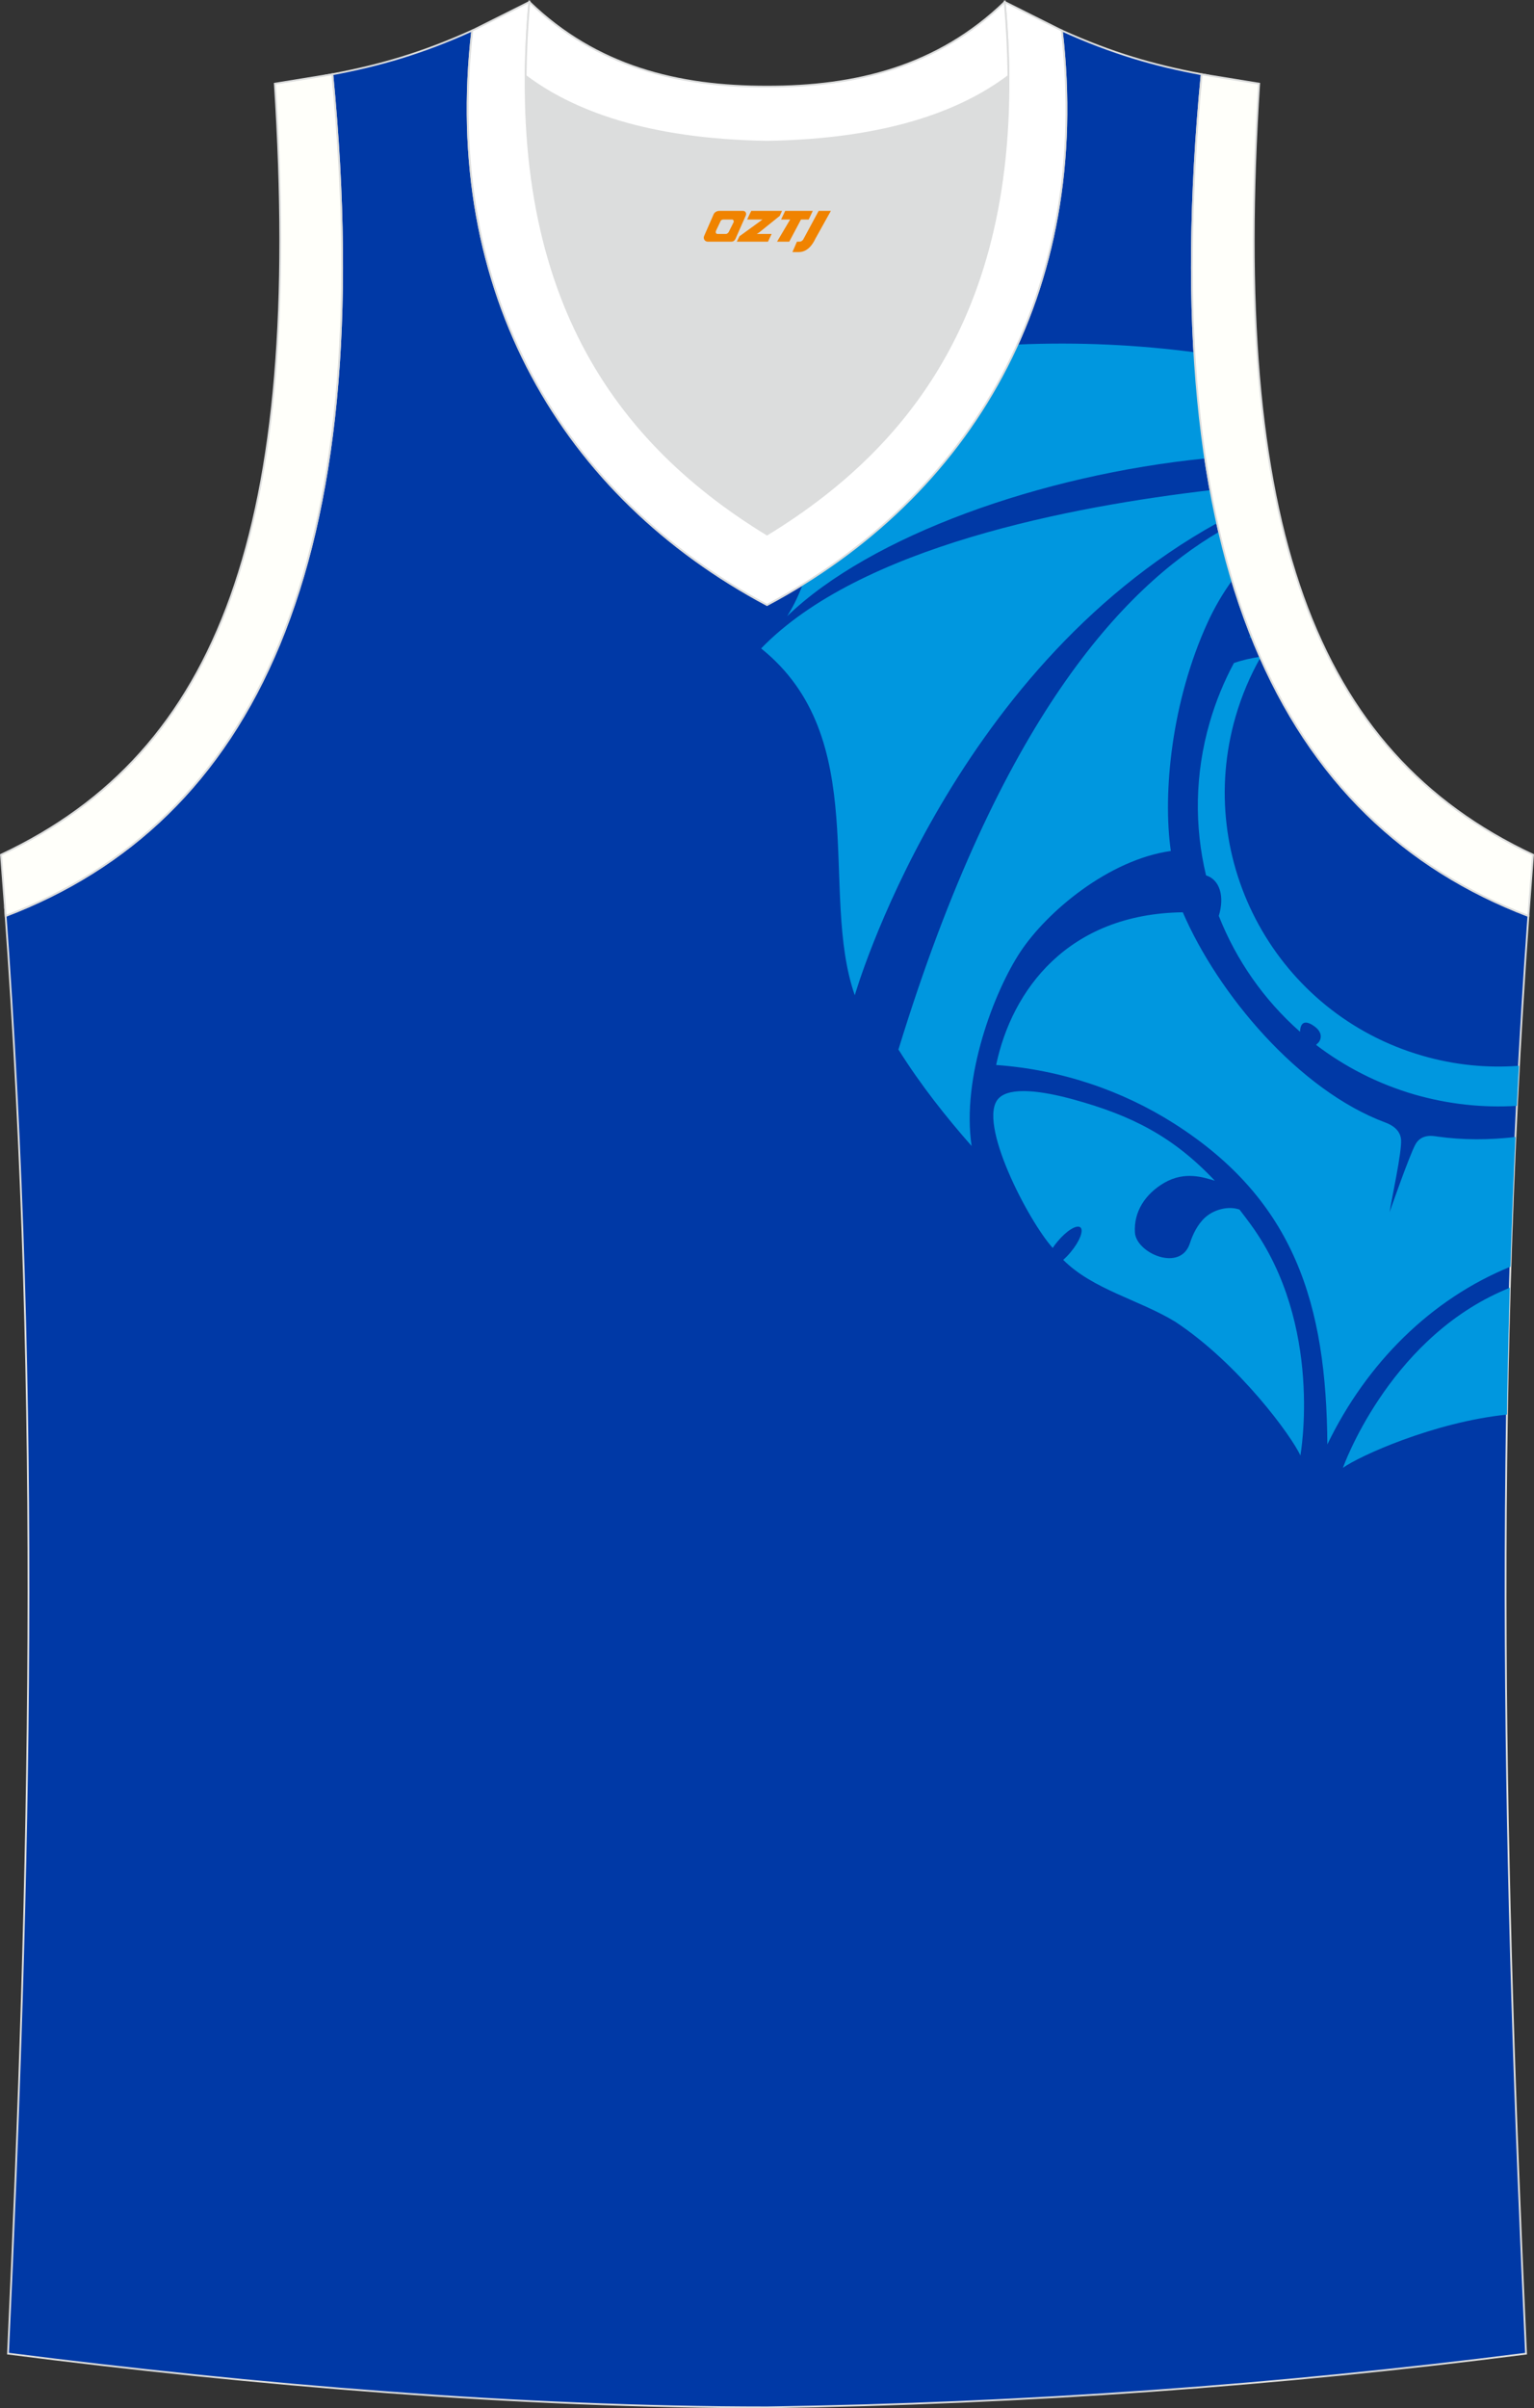
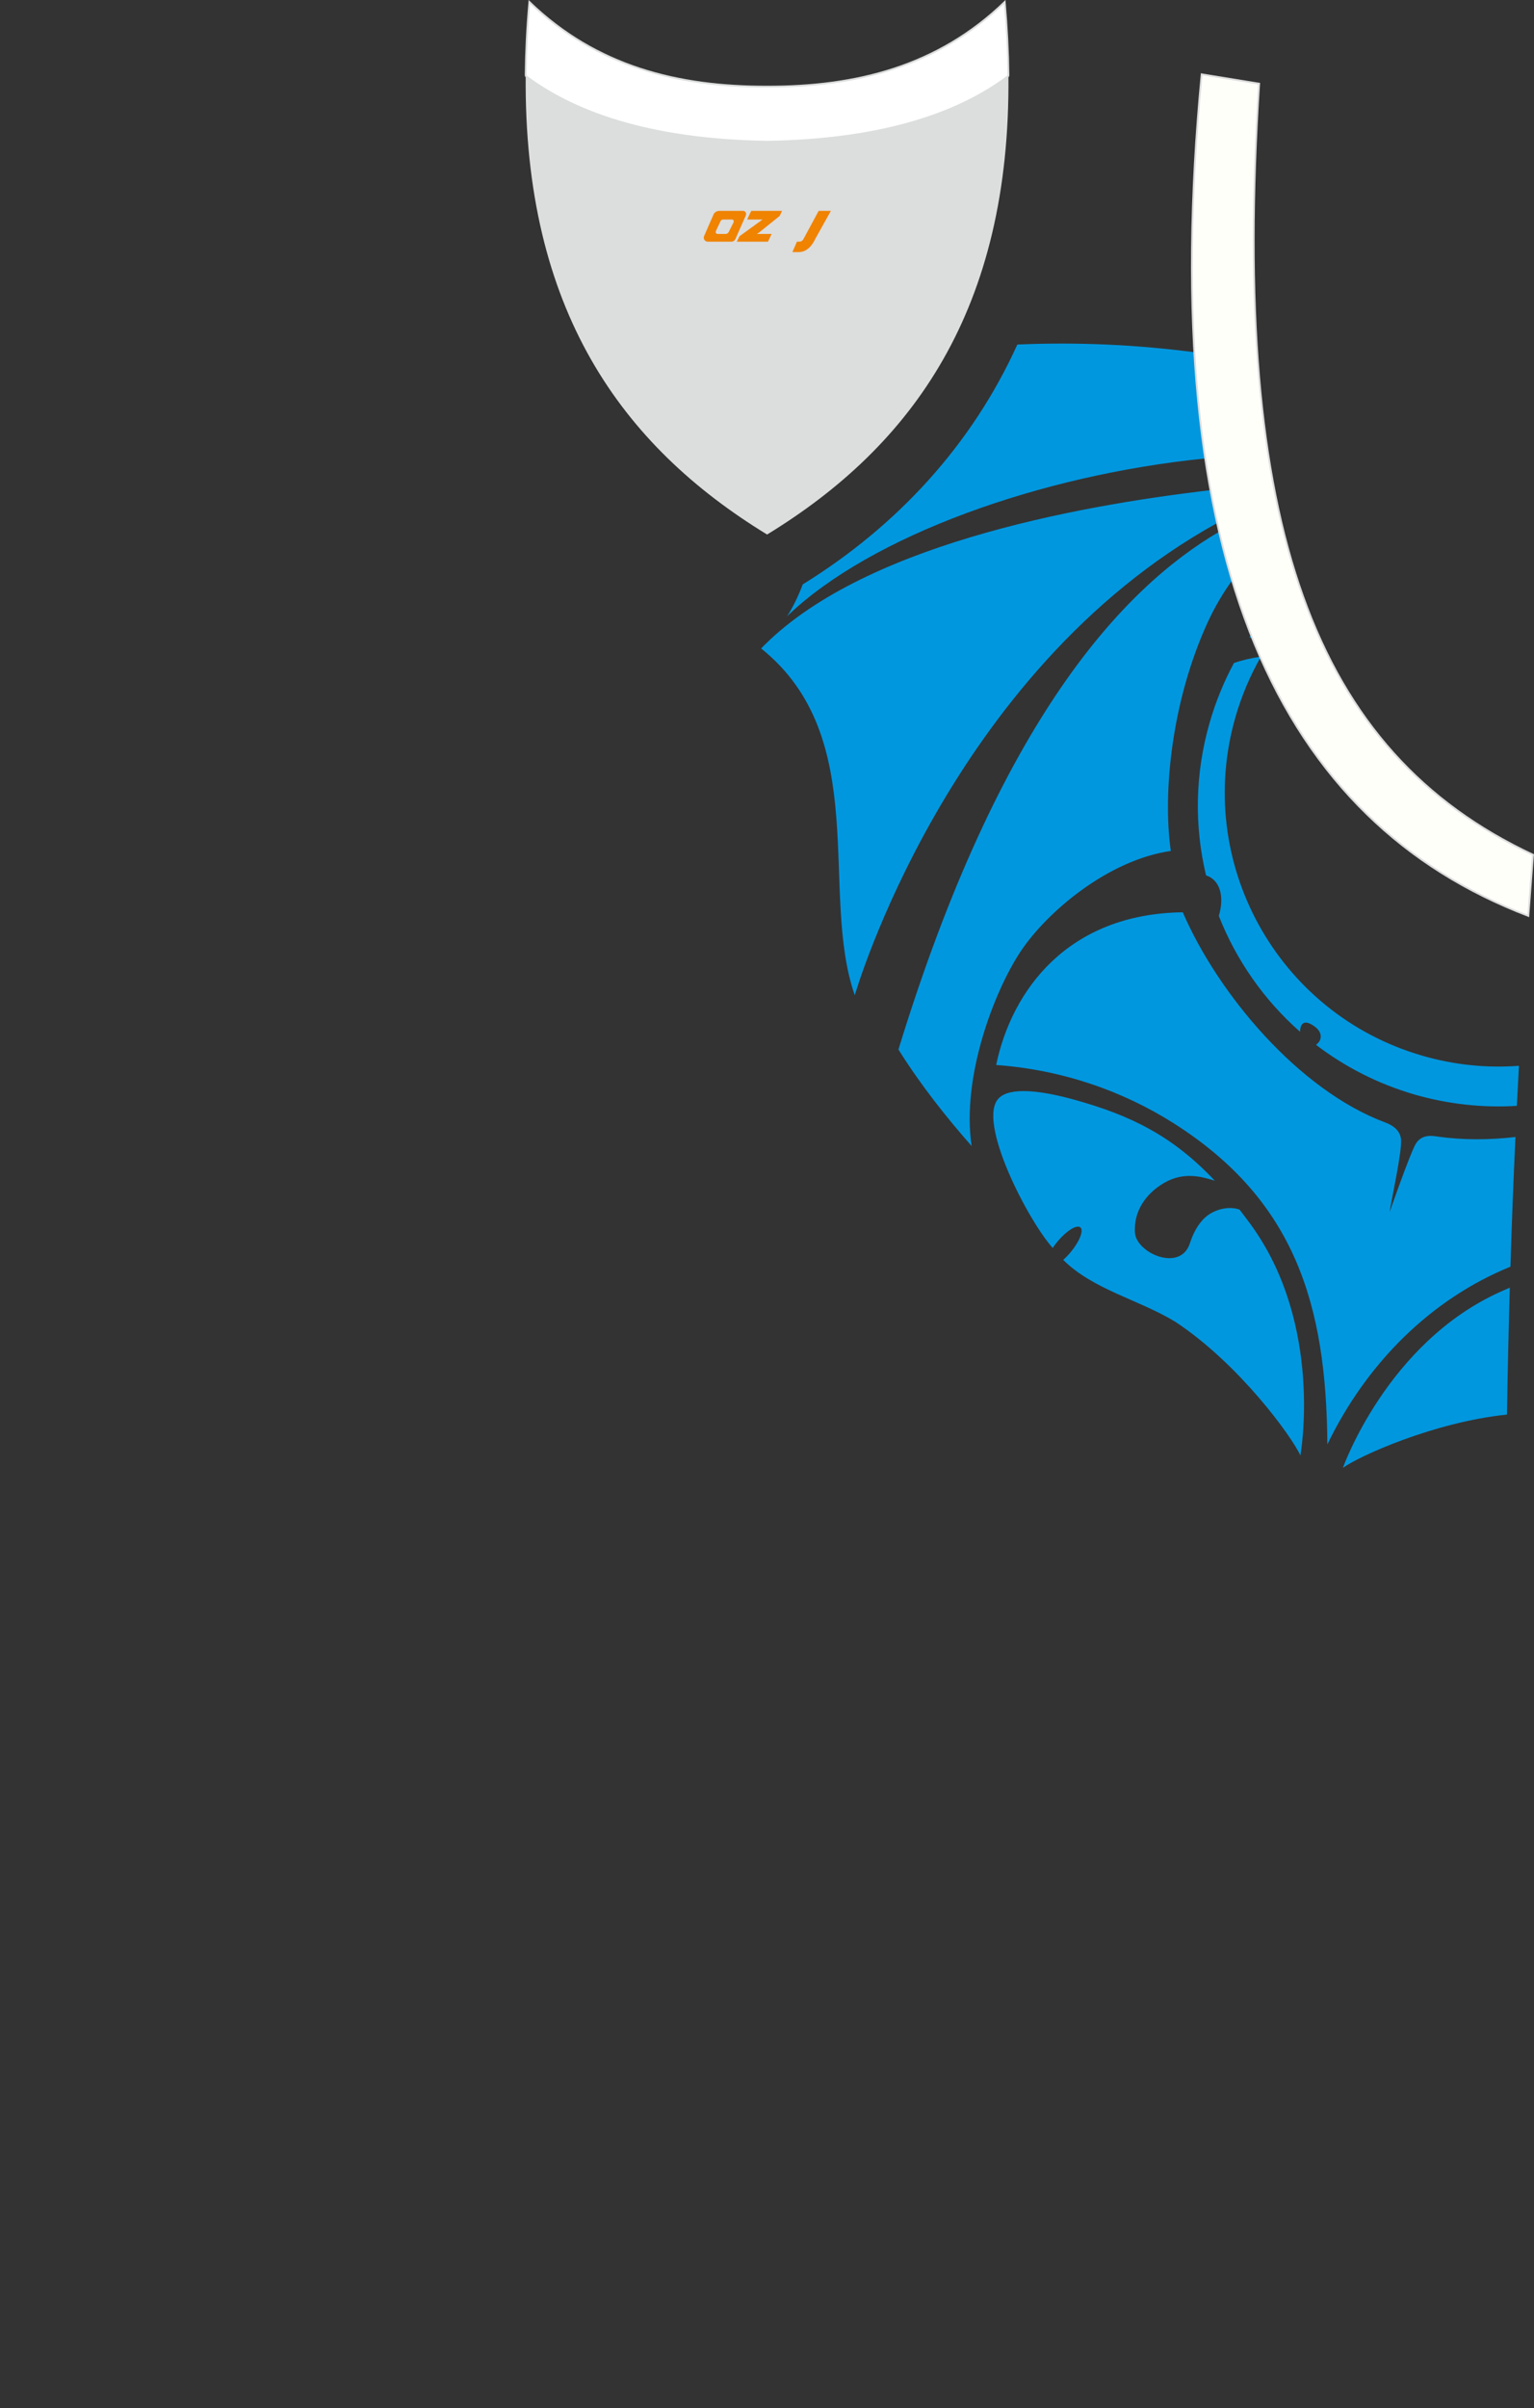
<svg xmlns="http://www.w3.org/2000/svg" version="1.1" id="图层_1" x="0px" y="0px" width="339.16px" height="532.13px" viewBox="0 0 339.16 532.13" enable-background="new 0 0 339.16 532.13" xml:space="preserve">
  <rect x="0" y="0" width="339.16" height="532.13" fill="#333333" stroke="none" />
  <g>
-     <path fill="#0039A6" stroke="#DCDDDD" stroke-width="0.4" stroke-miterlimit="22.926" d="M169.56,531.93c0.02,0,0.03,0,0.05,0   H169.56L169.56,531.93L169.56,531.93L169.56,531.93z M169.61,531.93c57.41-0.83,113.01-4.88,167.79-11.86   c-4.79-104.03-7.35-208.91,0.52-317.69l-0.01,0c-54.56-20.79-82.7-77.29-72.23-185.96l0.02,0c-10.65-2-19.75-4.62-30.94-9.67   c6.7,58.04-20.2,103-65.18,126.92c-44.97-23.92-71.88-68.89-65.18-126.92c-11.19,5.04-20.28,7.66-30.94,9.67l0.02,0   C83.96,125.09,55.82,181.58,1.26,202.38L1.1,200.3c8.06,109.52,5.5,215.07,0.67,319.76C56.11,526.99,114.87,531.93,169.61,531.93z" />
    <path fill="#0097DF" d="M333.95,279.89c-17.55,7.14-31.8,21.3-40.48,39.27c-0.21-30.88-7.15-53.91-33.91-70.92   c-11.57-7.35-25.06-11.89-39.32-12.92c3.46-16.49,15.81-33.4,41.27-33.74c7.75,17.97,25.59,39.31,44.8,46.46   c2.73,1.02,3.39,2.64,3.46,3.84c0.16,2.79-2,12.57-2.54,15.96c0,0,4.33-12.41,5.69-14.93c1.36-2.52,4.12-1.88,4.93-1.77   c5.58,0.78,11.38,0.77,17.21,0.09C334.61,260.81,334.24,270.36,333.95,279.89L333.95,279.89z M333.18,312.57   c0.15-9.33,0.36-18.67,0.63-28.05c-0.7,0.3-1.4,0.61-2.11,0.93c-25.07,11.3-34.79,38.89-34.79,38.89   C300.36,321.81,316.99,314.23,333.18,312.57L333.18,312.57z M335.37,244.35c0.14-2.95,0.3-5.9,0.46-8.85   c-7.01,0.53-14.24-0.16-21.39-2.24c-32.08-9.3-50.55-42.86-41.25-74.94c1.35-4.64,3.2-8.99,5.48-13.01l-0.08-0.18   c-1.99,0.29-3.96,0.73-5.78,1.38c-2.19,4.07-3.99,8.43-5.33,13.05c-3.32,11.44-3.42,23.05-0.83,33.87c3,0.93,4.15,4.57,2.82,8.95   c3.85,9.77,9.99,18.58,17.96,25.6c0.04-1.14,0.42-2.87,2.65-1.55c3.16,1.88,1.49,3.86,1.49,3.86l-0.59,0.59   c6.35,4.84,13.67,8.62,21.8,10.98C320.33,244.02,327.95,244.81,335.37,244.35L335.37,244.35z M276.8,140.85l-0.21-0.53   c-0.13,0.19-0.26,0.38-0.39,0.57C276.4,140.87,276.6,140.86,276.8,140.85L276.8,140.85z M272.41,128.26   c-1.05-3.47-2.01-7.05-2.87-10.76c-21.17,12.41-48.5,41.37-70.9,114.4c4.99,7.97,10.76,15.18,16.18,21.32   c-2.27-15.24,5-34.18,10.8-42.93s19.37-20.28,33.24-22.26c-1.84-12.93,0.2-33.21,8.18-50.57   C268.58,134.11,270.39,131.06,272.41,128.26L272.41,128.26z M269.11,115.57c-0.53-2.37-1.02-4.79-1.47-7.26   c-30.65,3.57-77.54,12.44-99.36,34.97c24.63,19.76,12.77,53.94,20.71,76.64C188.98,219.93,209.56,148.5,269.11,115.57   L269.11,115.57z M266.47,101.3c-36.12,3.61-73.93,17-92.45,34.87c1.01-1.54,2.34-4.04,3.46-7.04c21.04-13,37.47-30.99,47.45-53   c13.69-0.59,26.71,0.08,39.13,1.7C264.55,86.09,265.35,93.9,266.47,101.3L266.47,101.3z M268.6,260.9   c-9.23-9.8-18.46-14.44-31.23-17.95c-6.91-1.9-14.02-2.89-16.57-0.26c-4.9,5.07,6.54,27.08,11.95,33.06   c0.31-0.48,0.67-0.96,1.08-1.44c1.98-2.38,4.24-3.77,5.03-3.11c0.79,0.66-0.17,3.13-2.16,5.5c-0.53,0.64-1.09,1.21-1.63,1.68   c6.58,6.57,16.69,8.77,24.73,13.65c14.17,9.32,25.88,25.48,27.71,29.58c0,0,5.22-28.78-10.96-51.02c-0.84-1.15-1.67-2.25-2.5-3.32   c-2.52-0.88-5.72,0.01-7.66,1.8c-1.67,1.55-2.7,3.75-3.31,5.64c-2.07,6.46-11.85,2.2-12.15-2.35s2.23-8.54,6.51-11.02   C262.03,258.69,266.24,260.2,268.6,260.9z" />
    <path fill="#DCDDDD" d="M169.59,31.33c26.46-0.42,42.94-6.71,53.32-14.5c0.02-0.06,0.03-0.12,0.05-0.17   c0.48,51.69-21.13,81.77-53.36,101.45c-32.24-19.68-53.84-49.76-53.37-101.45c0.02,0.06,0.03,0.12,0.05,0.17   C126.64,24.62,143.12,30.91,169.59,31.33z" />
-     <path fill="#FFFFFA" stroke="#DCDDDD" stroke-width="0.4" stroke-miterlimit="22.926" d="M1.25,202.38   c54.56-20.79,82.7-77.29,72.23-185.96l-12.71,2.07c6.3,97.73-12.02,147.62-60.55,170.38L1.25,202.38z" />
-     <path fill="#FFFFFF" stroke="#DCDDDD" stroke-width="0.4" stroke-miterlimit="22.926" d="M117.04,0.43   c-5.53,61.77,17.08,96.01,52.55,117.67c35.47-21.65,58.08-55.89,52.55-117.67l12.63,6.32c6.71,58.04-20.2,103-65.18,126.92   c-44.97-23.93-71.88-68.89-65.18-126.92L117.04,0.43z" />
-     <path fill="#FFFFFA" stroke="#DCDDDD" stroke-width="0.4" stroke-miterlimit="22.926" d="M337.91,202.38   c-54.56-20.79-82.7-77.29-72.23-185.96l12.71,2.07c-6.3,97.73,12.02,147.62,60.55,170.38l-1.02,13.51L337.91,202.38z" />
+     <path fill="#FFFFFA" stroke="#DCDDDD" stroke-width="0.4" stroke-miterlimit="22.926" d="M337.91,202.38   c-54.56-20.79-82.7-77.29-72.23-185.96l12.71,2.07c-6.3,97.73,12.02,147.62,60.55,170.38L337.91,202.38z" />
    <path fill="#FFFFFF" stroke="#DCDDDD" stroke-width="0.4" stroke-miterlimit="22.926" d="M117.04,0.43   c14.82,14.31,32.94,18.76,52.55,18.71c19.61,0.05,37.72-4.4,52.55-18.71c0.5,5.63,0.77,11.02,0.82,16.2   c-0.02,0.06-0.03,0.13-0.05,0.19c-10.37,7.8-26.85,14.08-53.32,14.5c-26.47-0.42-42.94-6.71-53.32-14.5   c-0.02-0.06-0.04-0.13-0.05-0.19C116.27,11.45,116.53,6.06,117.04,0.43z" />
  </g>
  <g>
    <path fill="#F08300" d="M181,46.6l-3.4,6.3c-0.2,0.3-0.5,0.5-0.8,0.5h-0.6l-1,2.3h1.2c2,0.1,3.2-1.5,3.9-3L183.7,46.6h-2.5L181,46.6z" />
-     <polygon fill="#F08300" points="173.8,46.6 ,179.7,46.6 ,178.8,48.5 ,177.1,48.5 ,174.5,53.4 ,171.8,53.4 ,174.7,48.5 ,172.7,48.5 ,173.6,46.6" />
    <polygon fill="#F08300" points="167.8,51.7 ,167.3,51.7 ,167.8,51.4 ,172.4,47.7 ,172.9,46.6 ,166.1,46.6 ,165.8,47.2 ,165.2,48.5 ,168,48.5 ,168.6,48.5 ,163.5,52.2    ,162.9,53.4 ,169.5,53.4 ,169.8,53.4 ,170.6,51.7" />
    <path fill="#F08300" d="M164.3,46.6H159C158.5,46.6,158,46.9,157.8,47.3L155.7,52.1C155.4,52.7,155.8,53.4,156.5,53.4h5.2c0.4,0,0.7-0.2,0.9-0.6L164.9,47.6C165.1,47.1,164.8,46.6,164.3,46.6z M162.2,49.1L161.1,51.3C160.9,51.6,160.6,51.7,160.5,51.7l-1.8,0C158.5,51.7,158.1,51.6,158.3,51l1-2.1c0.1-0.3,0.4-0.4,0.7-0.4h1.9   C162.1,48.5,162.3,48.8,162.2,49.1z" />
  </g>
</svg>